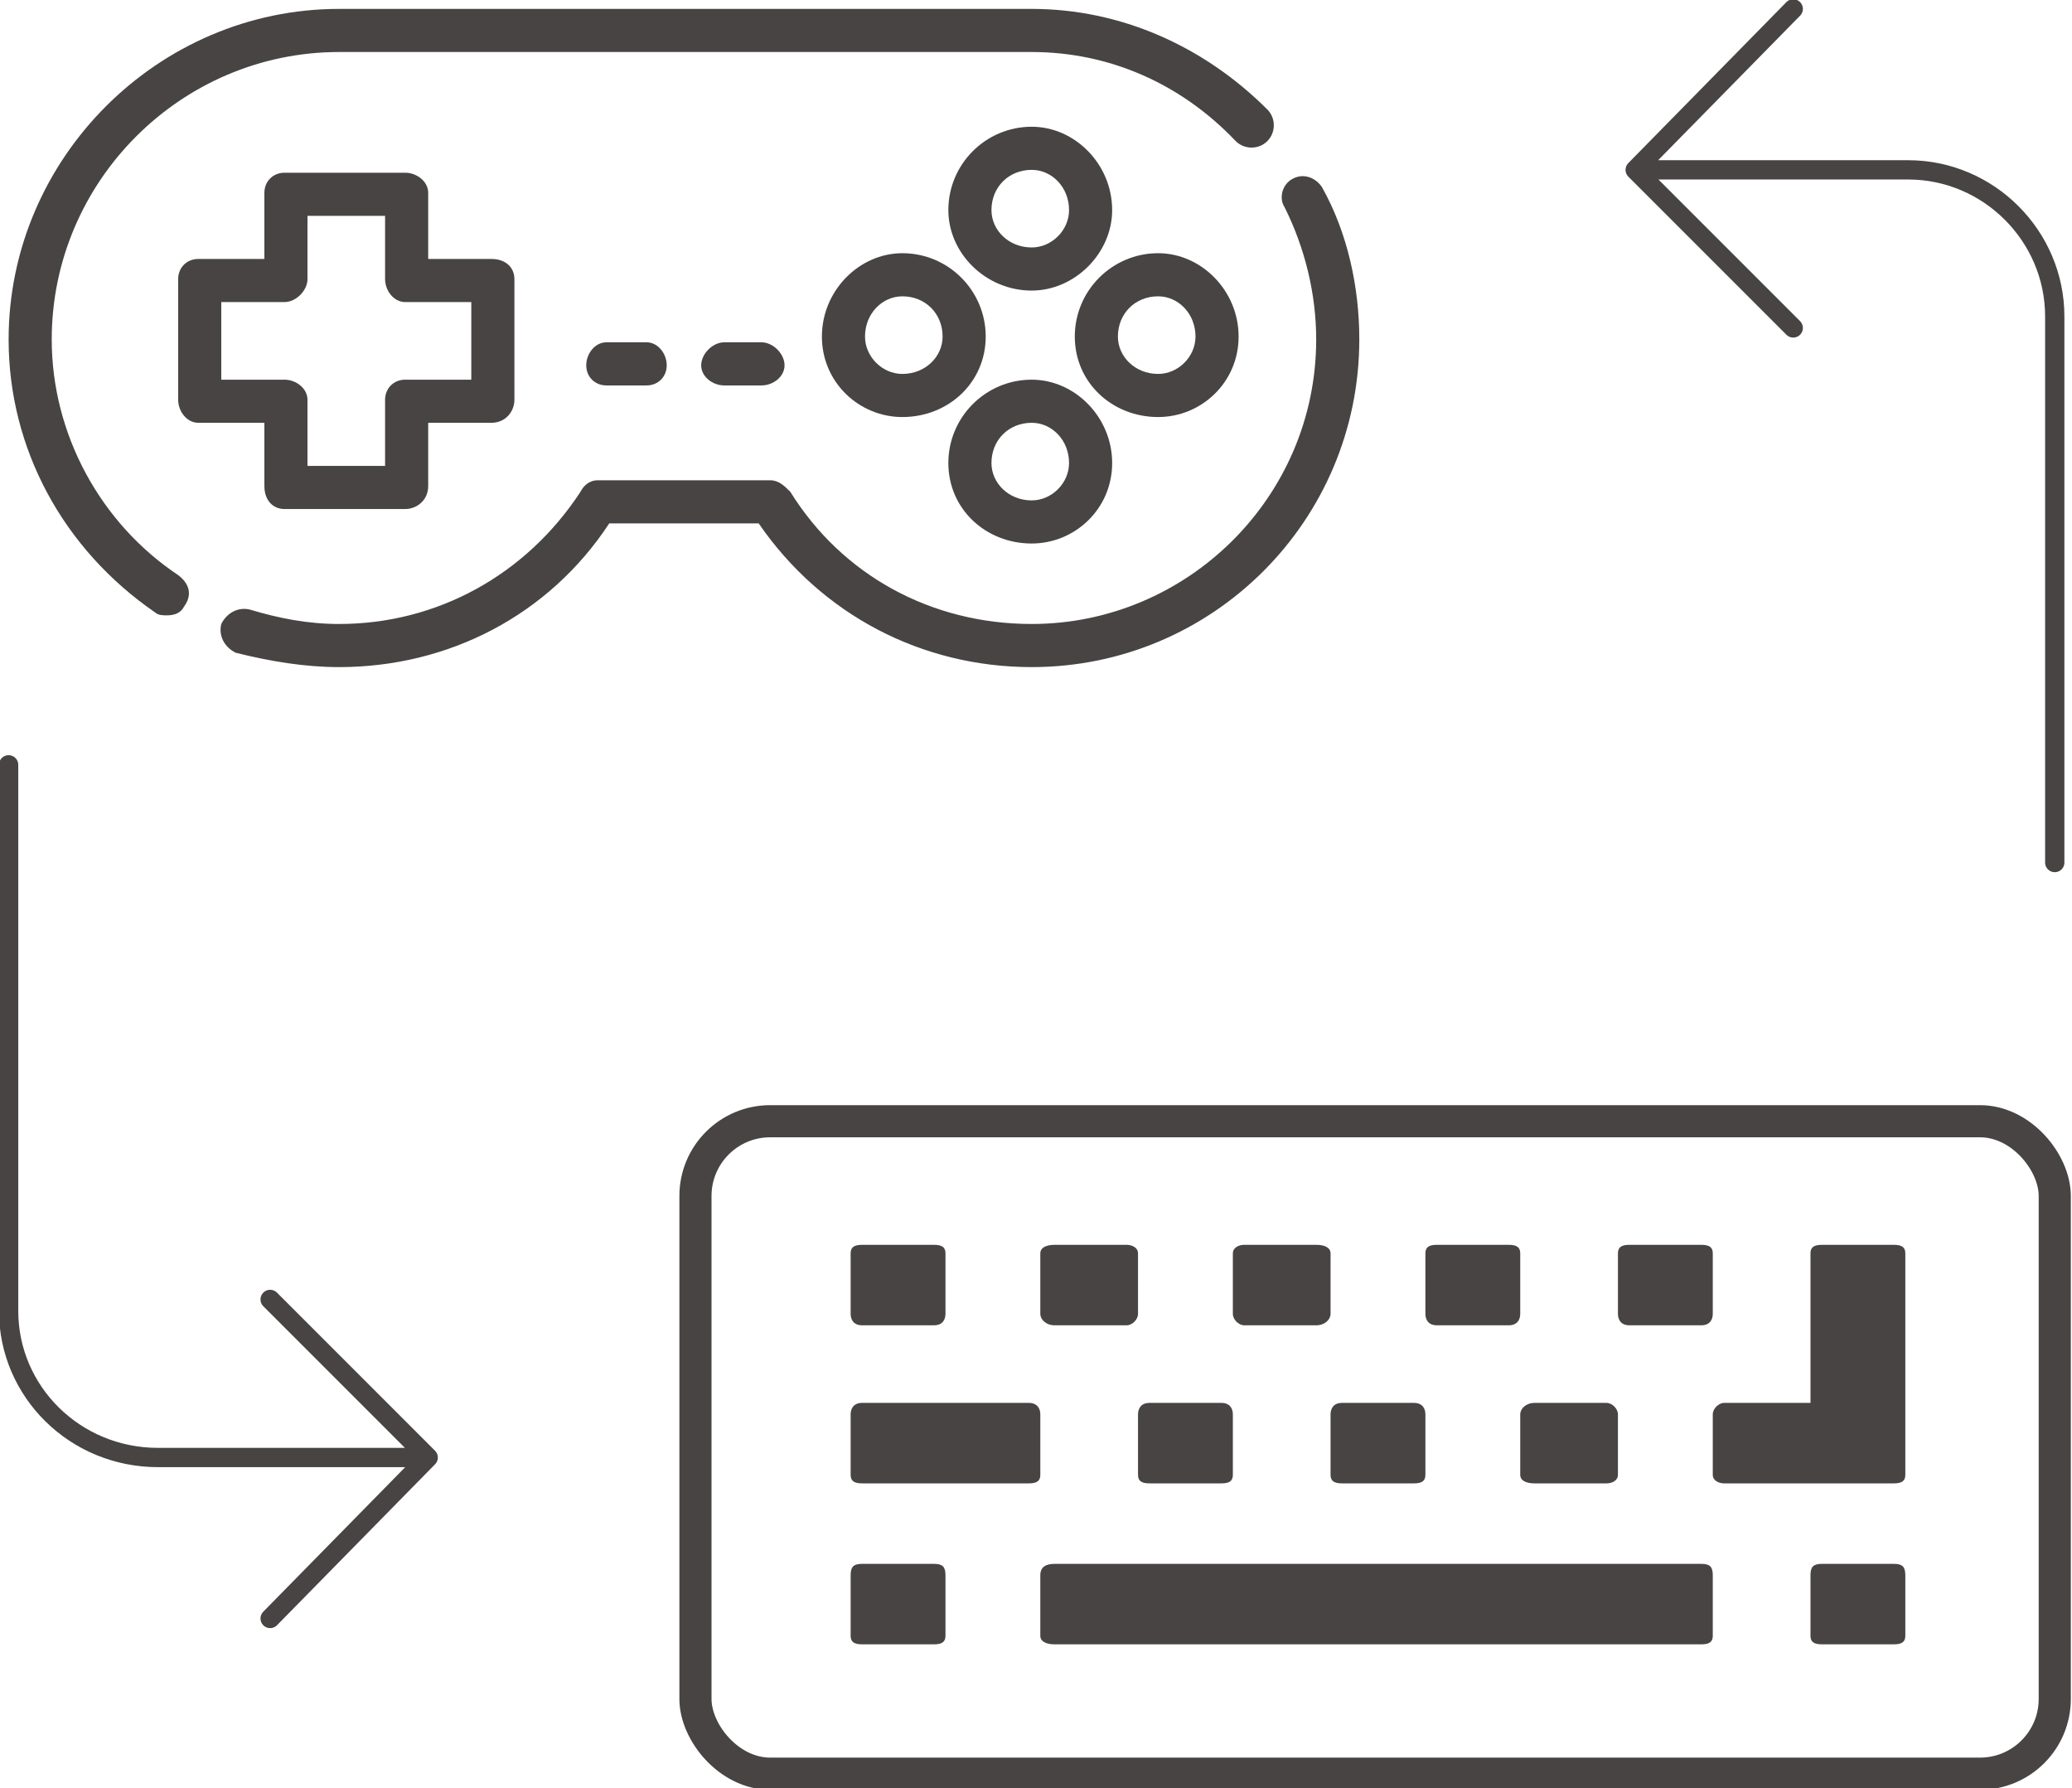
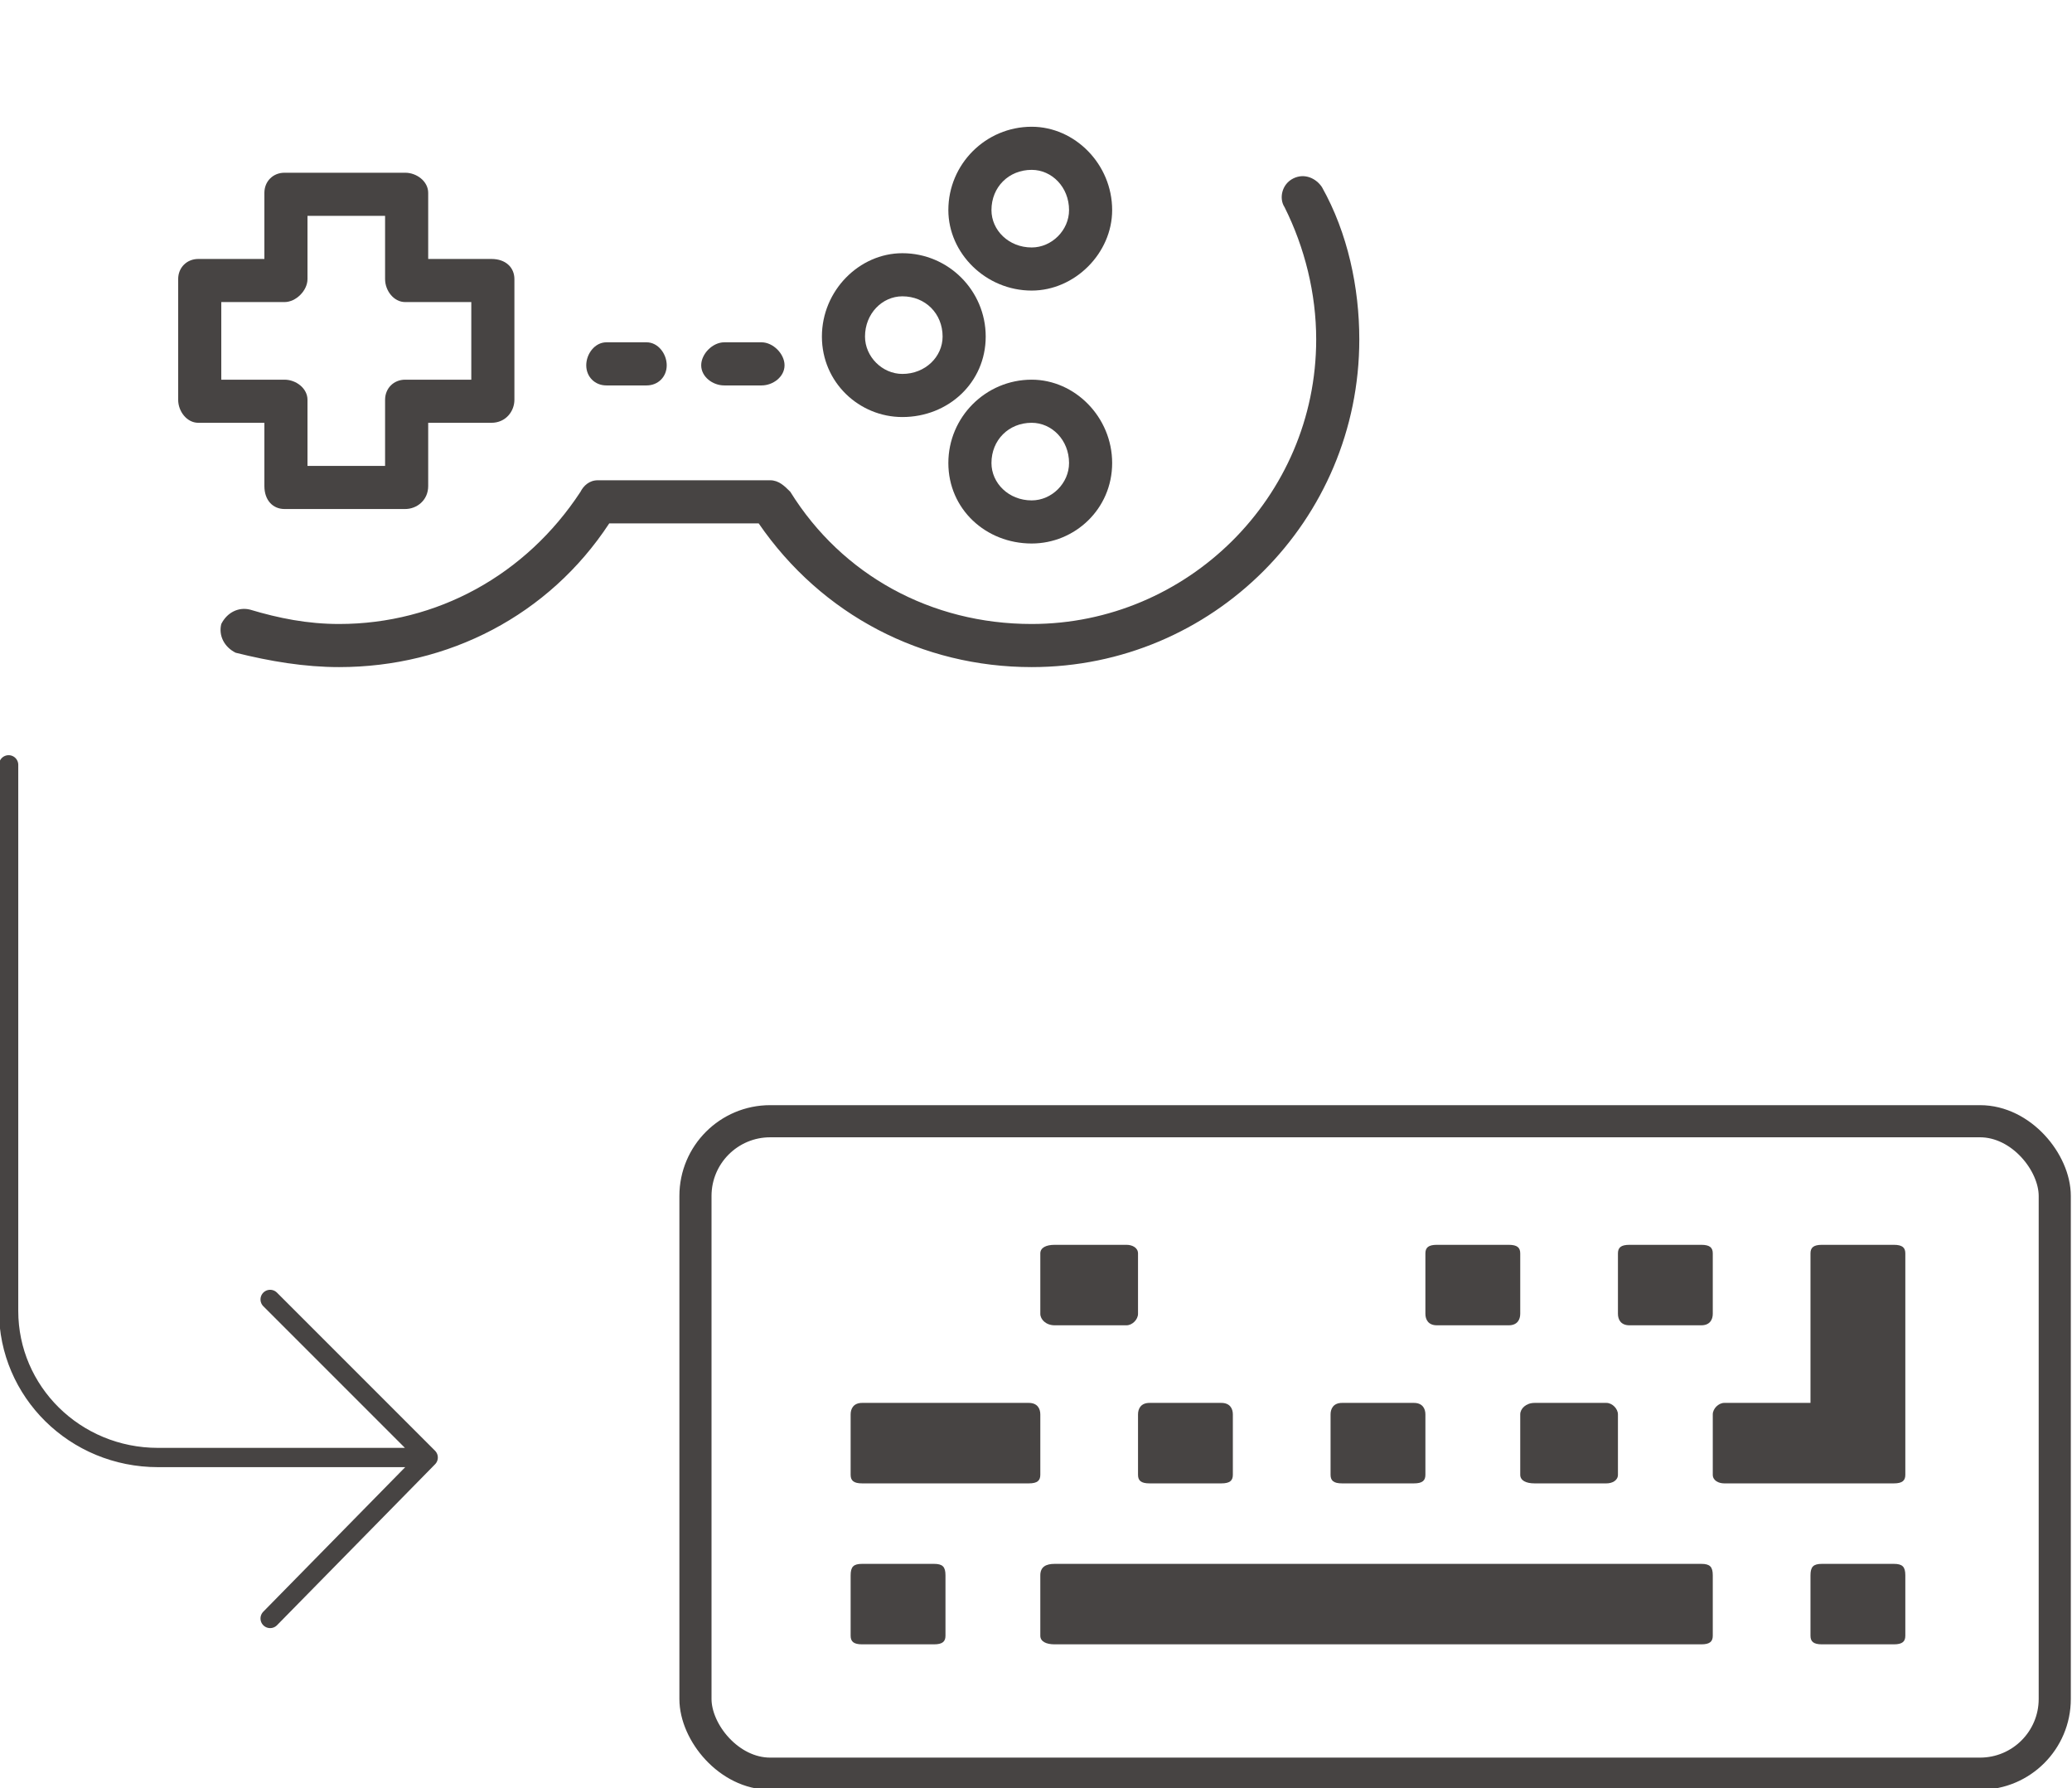
<svg xmlns="http://www.w3.org/2000/svg" xml:space="preserve" width="2481px" height="2141px" version="1.1" style="shape-rendering:geometricPrecision; text-rendering:geometricPrecision; image-rendering:optimizeQuality; fill-rule:evenodd; clip-rule:evenodd" viewBox="0 0 721 622">
  <defs>
    <style type="text/css">
   
    .str0 {stroke:#474443;stroke-width:11.181}
    .str1 {stroke:#474443;stroke-width:6.708;stroke-linecap:round;stroke-linejoin:round}
    .fil1 {fill:none}
    .fil0 {fill:#474443}
   
  </style>
  </defs>
  <g id="图层_x0020_1">
    <path class="fil0" d="M300 572l25 0c3,0 4,-1 4,-3l0 -21c0,-3 -1,-4 -4,-4l-25 0c-3,0 -4,1 -4,4l0 21c0,2 1,3 4,3z" />
    <path class="fil0" d="M300 516l58 0c3,0 4,-1 4,-3l0 -21c0,-2 -1,-4 -4,-4l-58 0c-3,0 -4,2 -4,4l0 21c0,2 1,3 4,3z" />
-     <path class="fil0" d="M300 461l25 0c3,0 4,-2 4,-4l0 -21c0,-2 -1,-3 -4,-3l-25 0c-3,0 -4,1 -4,3l0 21c0,2 1,4 4,4z" />
    <path class="fil0" d="M592 544l-225 0c-3,0 -5,1 -5,4l0 21c0,2 2,3 5,3l225 0c3,0 4,-1 4,-3l0 -21c0,-3 -1,-4 -4,-4z" />
    <path class="fil0" d="M396 513c0,2 1,3 4,3l25 0c3,0 4,-1 4,-3l0 -21c0,-2 -1,-4 -4,-4l-25 0c-3,0 -4,2 -4,4l0 21z" />
    <path class="fil0" d="M367 461l25 0c2,0 4,-2 4,-4l0 -21c0,-2 -2,-3 -4,-3l-25 0c-3,0 -5,1 -5,3l0 21c0,2 2,4 5,4z" />
    <path class="fil0" d="M463 513c0,2 1,3 4,3l25 0c3,0 4,-1 4,-3l0 -21c0,-2 -1,-4 -4,-4l-25 0c-3,0 -4,2 -4,4l0 21z" />
-     <path class="fil0" d="M433 461l25 0c3,0 5,-2 5,-4l0 -21c0,-2 -2,-3 -5,-3l-25 0c-2,0 -4,1 -4,3l0 21c0,2 2,4 4,4z" />
    <path class="fil0" d="M529 513c0,2 2,3 5,3l25 0c2,0 4,-1 4,-3l0 -21c0,-2 -2,-4 -4,-4l-25 0c-3,0 -5,2 -5,4l0 21z" />
    <path class="fil0" d="M659 544l-25 0c-3,0 -4,1 -4,4l0 21c0,2 1,3 4,3l25 0c3,0 4,-1 4,-3l0 -21c0,-3 -1,-4 -4,-4z" />
    <path class="fil0" d="M500 461l25 0c3,0 4,-2 4,-4l0 -21c0,-2 -1,-3 -4,-3l-25 0c-3,0 -4,1 -4,3l0 21c0,2 1,4 4,4z" />
    <path class="fil0" d="M567 461l25 0c3,0 4,-2 4,-4l0 -21c0,-2 -1,-3 -4,-3l-25 0c-3,0 -4,1 -4,3l0 21c0,2 1,4 4,4z" />
    <path class="fil0" d="M596 513c0,2 2,3 4,3l59 0c3,0 4,-1 4,-3l0 -77c0,-2 -1,-3 -4,-3l-25 0c-3,0 -4,1 -4,3l0 52 -30 0c-2,0 -4,2 -4,4l0 21 0 0z" />
    <rect class="fil1 str0" x="242" y="390" width="473" height="227" rx="26" ry="26" />
    <path class="fil1 str1" d="M149 507l-94 0c-29,0 -52,-23 -52,-51l0 -190m91 186l55 55 -55 56" />
-     <path class="fil1 str1" d="M569 59l95 0c28,0 51,23 51,51l0 190m-91 -186l-55 -55 55 -56" />
    <g id="_1070151472">
      <g>
        <g>
          <path class="fil0" d="M460 65c-2,-3 -6,-5 -10,-3 -4,2 -5,7 -3,10 7,14 11,30 11,46 0,55 -45,99 -99,99 -35,0 -66,-17 -84,-46 -2,-2 -4,-4 -7,-4l-60 0c-3,0 -5,2 -6,4 -19,29 -50,46 -84,46 -11,0 -21,-2 -31,-5 -4,-1 -8,1 -10,5 -1,4 1,8 5,10 12,3 24,5 36,5 38,0 73,-18 94,-50l52 0c22,32 57,50 95,50 63,0 114,-51 114,-114 0,-18 -4,-37 -13,-53z" />
        </g>
      </g>
      <g>
        <g>
-           <path class="fil0" d="M441 38c-22,-22 -51,-35 -82,-35l-241 0c-63,0 -115,52 -115,115 0,38 19,73 51,95 1,1 3,1 4,1 3,0 5,-1 6,-3 3,-4 2,-8 -2,-11 -27,-18 -44,-49 -44,-82 0,-55 45,-100 100,-100l241 0c27,0 52,11 71,31 3,3 8,3 11,0 3,-3 3,-8 0,-11z" />
-         </g>
+           </g>
      </g>
      <g>
        <g>
          <path class="fil0" d="M171 90l-22 0 0 -23c0,-4 -4,-7 -8,-7l-42 0c-4,0 -7,3 -7,7l0 23 -23 0c-4,0 -7,3 -7,7l0 42c0,4 3,8 7,8l23 0 0 22c0,5 3,8 7,8l42 0c4,0 8,-3 8,-8l0 -22 22 0c5,0 8,-4 8,-8l0 -42c0,-4 -3,-7 -8,-7zm-7 42l-23 0c-4,0 -7,3 -7,7l0 23 -27 0 0 -23c0,-4 -4,-7 -8,-7l-22 0 0 -27 22 0c4,0 8,-4 8,-8l0 -22 27 0 0 22c0,4 3,8 7,8l23 0 0 27 0 0z" />
        </g>
      </g>
      <g>
        <g>
          <path class="fil0" d="M225 119l-14 0c-4,0 -7,4 -7,8 0,4 3,7 7,7l14 0c4,0 7,-3 7,-7 0,-4 -3,-8 -7,-8z" />
        </g>
      </g>
      <g>
        <g>
          <path class="fil0" d="M265 119l-13 0c-4,0 -8,4 -8,8 0,4 4,7 8,7l13 0c4,0 8,-3 8,-7 0,-4 -4,-8 -8,-8z" />
        </g>
      </g>
      <g>
        <g>
          <path class="fil0" d="M359 44c-16,0 -29,13 -29,29 0,15 13,28 29,28 15,0 28,-13 28,-28 0,-16 -13,-29 -28,-29zm0 42c-8,0 -14,-6 -14,-13 0,-8 6,-14 14,-14 7,0 13,6 13,14 0,7 -6,13 -13,13z" />
        </g>
      </g>
      <g>
        <g>
          <path class="fil0" d="M359 132c-16,0 -29,13 -29,29 0,16 13,28 29,28 15,0 28,-12 28,-28 0,-16 -13,-29 -28,-29zm0 42c-8,0 -14,-6 -14,-13 0,-8 6,-14 14,-14 7,0 13,6 13,14 0,7 -6,13 -13,13z" />
        </g>
      </g>
      <g>
        <g>
-           <path class="fil0" d="M403 88c-16,0 -29,13 -29,29 0,16 13,28 29,28 15,0 28,-12 28,-28 0,-16 -13,-29 -28,-29zm0 42c-8,0 -14,-6 -14,-13 0,-8 6,-14 14,-14 7,0 13,6 13,14 0,7 -6,13 -13,13z" />
-         </g>
+           </g>
      </g>
      <g>
        <g>
          <path class="fil0" d="M314 88c-15,0 -28,13 -28,29 0,16 13,28 28,28 16,0 29,-12 29,-28 0,-16 -13,-29 -29,-29zm0 42c-7,0 -13,-6 -13,-13 0,-8 6,-14 13,-14 8,0 14,6 14,14 0,7 -6,13 -14,13z" />
        </g>
      </g>
    </g>
  </g>
</svg>